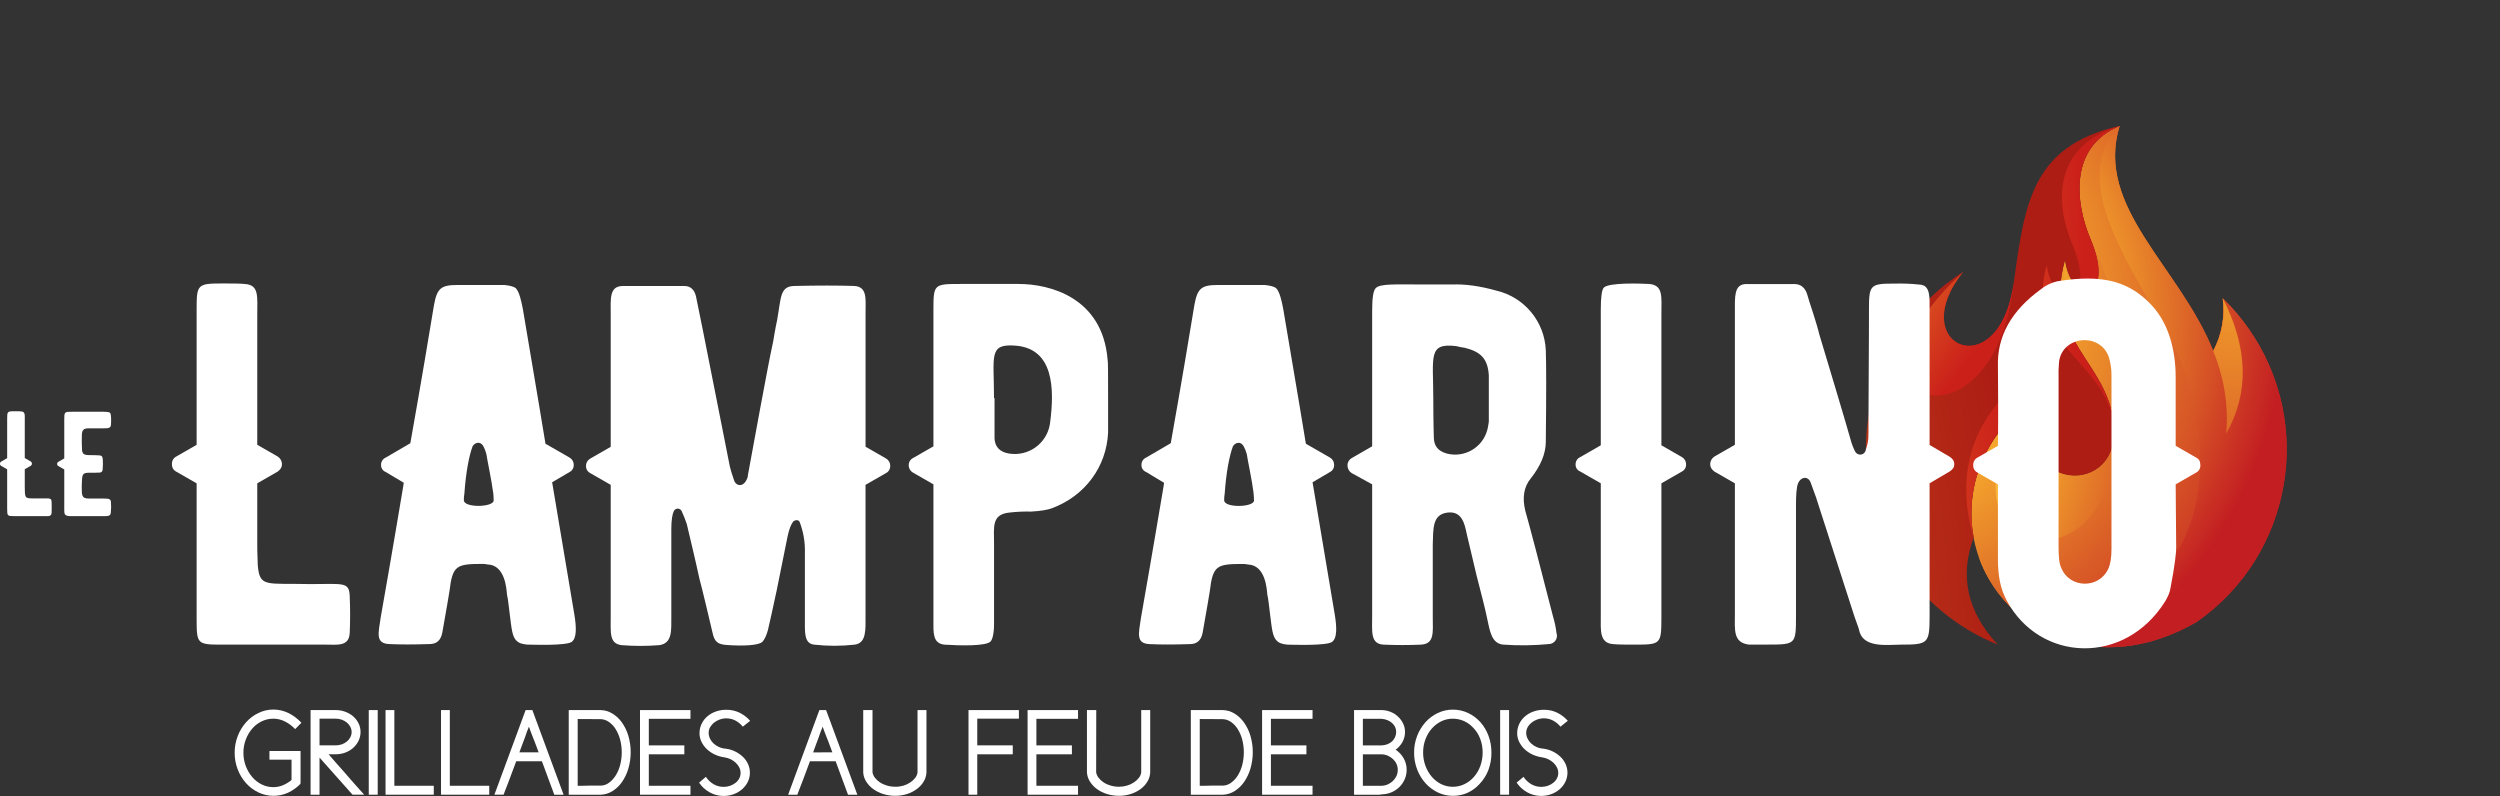
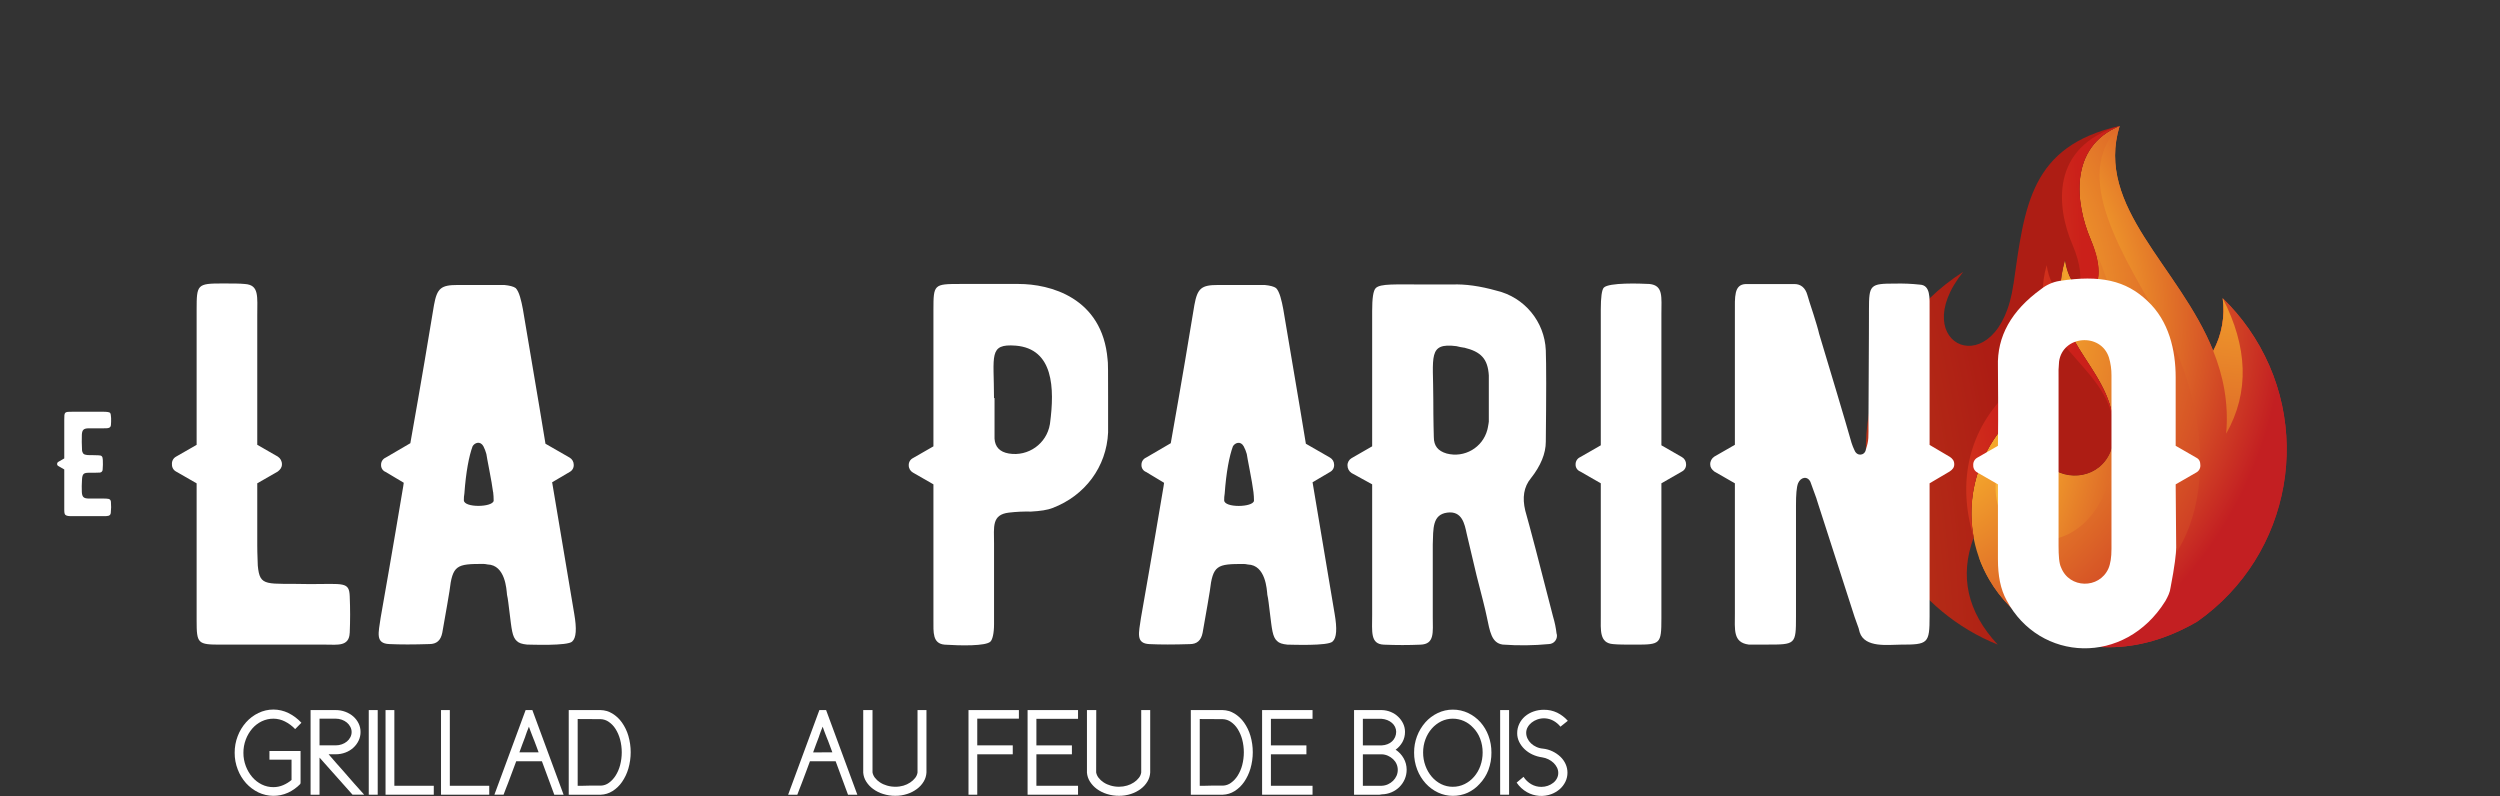
<svg xmlns="http://www.w3.org/2000/svg" id="Calque_1" viewBox="0 0 1458.47 464.36">
  <rect x="0" y="0" width="1458.47" height="464.36" fill="#333333" stroke="none" />
  <defs>
    <style>.cls-1{fill:url(#Dégradé_sans_nom_3);}.cls-1,.cls-2,.cls-3,.cls-4,.cls-5,.cls-6,.cls-7,.cls-8,.cls-9,.cls-10,.cls-11{stroke-width:0px;}.cls-2{fill:url(#Dégradé_sans_nom_9);}.cls-12{clip-path:url(#clippath-2);}.cls-3{fill:url(#Dégradé_sans_nom_8);}.cls-4{fill:url(#Dégradé_sans_nom_7);}.cls-13{clip-path:url(#clippath-6);}.cls-5{fill:url(#Dégradé_sans_nom_4);}.cls-6{fill:none;}.cls-14{clip-path:url(#clippath-7);}.cls-15{clip-path:url(#clippath-1);}.cls-16{clip-path:url(#clippath-4);}.cls-7{fill:url(#Dégradé_sans_nom_2);}.cls-8{fill:url(#Dégradé_sans_nom_5);}.cls-17{clip-path:url(#clippath);}.cls-18{clip-path:url(#clippath-3);}.cls-19{clip-path:url(#clippath-8);}.cls-9{fill:url(#Dégradé_sans_nom);}.cls-10{fill:#fff;}.cls-20{clip-path:url(#clippath-5);}.cls-11{fill:url(#Dégradé_sans_nom_6);}</style>
    <clipPath id="clippath">
      <path class="cls-6" d="M1236.58,73.44c-29.9,12.28-25.9,45.26-17,66.23,15,35.3-10.82,40-14.95,12.07-13.14,46.62,25.84,59.44,28.59,97,3.3,44.87-66.34,36.27-41.34-20-44.37,28-51,75.79-31.41,109.36,13.37,23,38.88,39.35,69.44,39.48h.85c16-.09,33.29-4.61,51-14.91,55.51-38.94,68.93-115.51,29.99-171.01-4.45-6.35-9.5-12.26-15.07-17.66,1.42,10.56-.51,21.29-5.52,30.69-19.88-49.57-69.15-83.68-54.58-131.25Z" />
    </clipPath>
    <radialGradient id="Dégradé_sans_nom" cx="632.52" cy="-52.17" fx="632.52" fy="-52.17" r="6.93" gradientTransform="translate(-902.97 -25706.03) rotate(90) scale(40.72)" gradientUnits="userSpaceOnUse">
      <stop offset="0" stop-color="#fff3e2" />
      <stop offset=".39" stop-color="#f8b12d" />
      <stop offset="1" stop-color="#c31f22" />
    </radialGradient>
    <clipPath id="clippath-1">
      <path class="cls-6" d="M1178.65,311.9c20.94,11.4,57.34-6.4,54.7-61.54,1.51,43-66.11,34-41.44-21.63-37.67,40.17-31.56,73.21-13.26,83.17" />
    </clipPath>
    <radialGradient id="Dégradé_sans_nom_2" cx="637.05" cy="-50.05" fx="637.05" fy="-50.05" r="6.93" gradientTransform="translate(-20072.11 1907.72) scale(33.18)" gradientUnits="userSpaceOnUse">
      <stop offset="0" stop-color="#fff3e2" />
      <stop offset=".5" stop-color="#f8b12d" />
      <stop offset="1" stop-color="#c31f22" />
    </radialGradient>
    <clipPath id="clippath-2">
      <path class="cls-6" d="M1204.66,151.74c-6.94,47,54.91,73.92,14.95-12.07,15,35.3-10.82,40-14.95,12.07" />
    </clipPath>
    <radialGradient id="Dégradé_sans_nom_3" cx="639.73" cy="-53.76" fx="639.73" fy="-53.76" r="6.93" gradientTransform="translate(-16589.22 1659.6) scale(27.65)" gradientUnits="userSpaceOnUse">
      <stop offset="0" stop-color="#fff3e2" />
      <stop offset=".5" stop-color="#f8b12d" />
      <stop offset="1" stop-color="#c31f22" />
    </radialGradient>
    <clipPath id="clippath-3">
      <path class="cls-6" d="M1236.58,73.44c-29,29.36,1.81,74.86,26.87,119.3,21.21,37.61,28.32,91.61,8.07,126.61-24.38,42.12-91,49.95-117.13,5.48,1.6,4.61,3.65,9.05,6.11,13.26,13.37,23,38.88,39.35,69.44,39.48h.85c16-.09,33.29-4.61,51-14.91,55.51-38.94,68.93-115.51,29.99-171.01-4.45-6.35-9.5-12.26-15.07-17.66,1.42,10.56-.51,21.29-5.52,30.69-19.91-49.56-69.18-83.67-54.61-131.24Z" />
    </clipPath>
    <radialGradient id="Dégradé_sans_nom_4" cx="632.77" cy="-54.56" fx="632.77" fy="-54.56" r="6.93" gradientTransform="translate(-646.73 -21502.68) rotate(90) scale(34.1)" gradientUnits="userSpaceOnUse">
      <stop offset="0" stop-color="#fff3e2" />
      <stop offset=".5" stop-color="#f8b12d" />
      <stop offset="1" stop-color="#c31f22" />
    </radialGradient>
    <clipPath id="clippath-4">
      <path class="cls-6" d="M1291.15,204.68c5.82,14.54,9.14,30.41,7.56,48.32,13.83-24.32,12.49-50.75-2-79,1.42,10.56-.51,21.29-5.52,30.69" />
    </clipPath>
    <radialGradient id="Dégradé_sans_nom_5" cx="636.25" cy="-50.75" fx="636.25" fy="-50.75" r="6.93" gradientTransform="translate(-42447.06 3393.77) scale(68.81)" gradientUnits="userSpaceOnUse">
      <stop offset="0" stop-color="#fff3e2" />
      <stop offset=".5" stop-color="#f8b12d" />
      <stop offset="1" stop-color="#c31f22" />
    </radialGradient>
    <clipPath id="clippath-5">
      <path class="cls-6" d="M1174.62,165.71c-8.51,60.15-64,36.1-29.31-7.12-57.19,36.46-73.99,112.39-37.53,169.58,13.76,21.58,33.93,38.33,57.67,47.89-17.79-19.13-22.4-40-14-62.49-5.55-29.61,6.13-63.12,40.51-84.84-25,56.3,44.64,64.9,41.34,20-2.75-37.58-41.73-50.4-28.59-97,4.13,27.88,30,23.23,14.95-12.07-8.93-21-12.93-53.95,17-66.23-52.18,11.86-55.47,46.36-62,92.27" />
    </clipPath>
    <radialGradient id="Dégradé_sans_nom_6" cx="626.23" cy="-43.57" fx="626.23" fy="-43.57" r="6.93" gradientTransform="translate(-106490.4 7835.55) scale(170.37)" gradientUnits="userSpaceOnUse">
      <stop offset="0" stop-color="#fff" />
      <stop offset=".35" stop-color="#f8b12d" />
      <stop offset=".83" stop-color="#ad1d14" />
      <stop offset="1" stop-color="#ad1d14" />
    </radialGradient>
    <clipPath id="clippath-6">
      <path class="cls-6" d="M1233.25,248.76c-2.33-31.77-30.54-45.86-31.25-77.66-3.51-2.51-6.71-8-8-16.39-13.13,46.63,35.59,56.06,39.21,94.05M1209.01,142.63c5.15,12.13,5.51,20.62,3.56,25.45,8.06,6,17.61-3.67,7.08-28.41-8.93-21-12.93-53.95,17-66.23-41.24,12.28-36.64,48.26-27.64,69.19" />
    </clipPath>
    <radialGradient id="Dégradé_sans_nom_7" cx="629.59" cy="-48.1" fx="629.59" fy="-48.1" r="6.93" gradientTransform="translate(-39468.31 3220.29) scale(63.95)" gradientUnits="userSpaceOnUse">
      <stop offset="0" stop-color="#fff" />
      <stop offset=".5" stop-color="#f8b12d" />
      <stop offset=".95" stop-color="#cb201a" />
      <stop offset="1" stop-color="#cb201a" />
    </radialGradient>
    <clipPath id="clippath-7">
      <path class="cls-6" d="M1151.4,313.57c-4.36-23.23,1.89-48.85,21.38-69.32-1.55-5.41-1.64-11.13-.24-16.58-24,22.81-31,53-21.14,85.9" />
    </clipPath>
    <radialGradient id="Dégradé_sans_nom_8" cx="628.23" cy="-45.1" fx="628.23" fy="-45.1" r="6.93" gradientTransform="translate(-46375.8 3716.97) scale(74.91)" gradientUnits="userSpaceOnUse">
      <stop offset="0" stop-color="#fff" />
      <stop offset=".5" stop-color="#f8b12d" />
      <stop offset=".95" stop-color="#cb201a" />
      <stop offset="1" stop-color="#cb201a" />
    </radialGradient>
    <clipPath id="clippath-8">
      <path class="cls-6" d="M1174.62,165.71c-8.51,60.15-64,36.1-29.31-7.12-84.35,77.77,18.21,110.28,29.31,7.12" />
    </clipPath>
    <radialGradient id="Dégradé_sans_nom_9" cx="632.55" cy="-52.62" fx="632.55" fy="-52.62" r="6.93" gradientTransform="translate(-25106.67 2224.59) scale(41.15)" gradientUnits="userSpaceOnUse">
      <stop offset="0" stop-color="#fff" />
      <stop offset=".5" stop-color="#f8b12d" />
      <stop offset=".95" stop-color="#cb201a" />
      <stop offset="1" stop-color="#cb201a" />
    </radialGradient>
  </defs>
  <g class="cls-17">
    <rect class="cls-9" x="1064.44" y="80.71" width="354.07" height="291.41" transform="translate(572.17 1296.25) rotate(-68.3)" />
  </g>
  <g class="cls-15">
    <rect class="cls-7" x="1154.24" y="228.74" width="81.75" height="94.56" />
  </g>
  <g class="cls-12">
    <rect class="cls-1" x="1197.72" y="139.67" width="61.84" height="85.99" />
  </g>
  <g class="cls-18">
    <rect class="cls-5" x="1067.91" y="75.75" width="352.69" height="299.58" transform="translate(470.54 1225.74) rotate(-62.55)" />
  </g>
  <g class="cls-16">
    <rect class="cls-8" x="1291.15" y="173.99" width="21.39" height="79.02" />
  </g>
  <g class="cls-20">
    <rect class="cls-11" x="1088.52" y="73.44" width="148.06" height="302.62" />
  </g>
  <g class="cls-13">
    <rect class="cls-4" x="1180.91" y="73.44" width="55.67" height="175.32" />
  </g>
  <g class="cls-14">
    <rect class="cls-3" x="1141.49" y="227.68" width="31.29" height="85.89" />
  </g>
  <g class="cls-19">
-     <rect class="cls-2" x="1060.96" y="158.59" width="113.66" height="110.28" />
-   </g>
+     </g>
  <path class="cls-10" d="M204.01,369.18c-.3,8.09-7.19,6.89-13.78,6.89h-61.43c-13.49,0-14.09-.6-14.09-14.09v-80l-12-6.89c-1.54-.82-2.47-2.46-2.39-4.2-.17-1.84.77-3.6,2.39-4.49l12-6.89v-78.85c0-14.68.3-15.29,15-15.29,6,0,10.19,0,13.19.31,8.38.59,7.18,7.19,7.18,18.58v75.23l12,6.89c1.52.98,2.43,2.68,2.4,4.49,0,1.81-.9,3-2.4,4.2l-12,6.89v36c0,6,.31,9.89.31,12,1.19,12.88,4.79,10.18,30.57,10.79,19.48,0,22.77-1.5,23.07,7.19.3,7.19.3,14.08,0,21.28" />
  <path class="cls-10" d="M287.65,287.06c-.6-5.4-3.9-21.28-3.9-22.18-.42-1.57-1.01-3.08-1.74-4.53-1.81-3.29-5.1-2.1-6.3,0-2.1,5.69-3.89,15-4.79,27.58-.24,1.29-.34,2.59-.31,3.9,0,4.49,16.79,4.19,17.39.3,0-1.7-.1-3.41-.3-5.1M333.85,374.24c-2.69,2.7-24,1.8-26.37,1.8-3-.3-4.79-.9-6-2.1-2.7-2.4-3-6.89-4.2-16.48-.6-4.5-.9-8.09-1.5-10.49-.3-3-.9-17.38-11.39-17.68-.79-.18-1.59-.28-2.39-.31-15.59,0-18,.61-19.78,15.89-.3,2.4-1.81,10.49-4.2,24.28-.9,4.49-3.3,6.59-7.5,6.59-9.28.3-17.07.3-23.37,0-8.39-.3-6.3-6.59-5.1-15.28,7.2-40.76,11.4-66.24,13.19-76.73.06-.71.16-1.41.3-2.1l-10.53-6.28c-1.71-.66-2.8-2.36-2.7-4.19-.03-1.82,1.04-3.47,2.7-4.2l14.38-8.4c6.6-37.15,11.09-64.13,13.8-80.62,1.79-9.89,4.19-11.68,13.78-11.68h27.27c3,.3,5.4.89,6.6,1.79,2.1,2.1,3.29,7.5,4.2,12.29,8.38,49.75,12.88,76.12,13.18,78.53l14.09,8.09c1.5.87,2.41,2.47,2.4,4.2.09,1.75-.85,3.38-2.4,4.19l-10.2,6c8.1,48.86,12.6,74.34,12.89,76.73,1.5,8.69,1.2,14.08-1.2,16.18" />
-   <path class="cls-10" d="M519.33,271.77c.09,1.75-.84,3.39-2.39,4.2l-12,6.89v76.13c0,8.39.6,16.18-6.3,17.08-7.86.9-15.81.9-23.67,0-6-.6-5.4-7.49-5.4-15v-39c.13-5.94-.89-11.84-3-17.39-.21-.79-.98-1.31-1.79-1.2-.8-.02-1.57.31-2.1.9-1.2,1.5-2.4,4.5-3.3,9l-6.29,31.17c-2.1,10.19-3.9,17.68-5.1,23.08-.9,3.29-2.1,5.7-3.3,6.89-2.39,2.1-11.68,2.4-20.07,1.8-6-.3-7.79-1.8-9-7.49-1.81-7.79-6.3-26.68-7.5-30.88-3-13.78-5.69-24.57-7.49-32.36-.87-2.55-1.87-5.05-3-7.49-.64-1.24-2.16-1.73-3.41-1.09-.47.24-.85.62-1.09,1.09-.89,1.8-1.49,5.39-1.49,10.49v51c0,8.39.6,15.58-6.89,16.78-7.38.6-14.8.6-22.18,0-7.2-.9-6.29-7.19-6.29-17.08v-76.43l-12-6.89c-1.56-.81-2.49-2.45-2.4-4.2-.02-1.73.9-3.33,2.4-4.2l12-6.89v-77.33c0-8.69-.91-16.19,6.59-16.48h36.56c3.3,0,5.69,2.1,6.59,6l4.2,20.68,15.6,78.8c.3,1.5,1.2,4.2,2.4,7.8s5.39,4.19,7.49-.6c.42-.73.63-1.56.61-2.4l7.18-39c3-15.89,5.4-29.08,7.5-38.67.6-3.29,1.2-7.49,2.39-12.88,2.41-13.49,1.51-19.78,10.5-19.78,13.49-.3,24.88-.3,34.17,0,8.08.29,6.89,7.49,6.89,16.18v77.62l12,6.89c1.49.87,2.41,2.47,2.39,4.2" />
  <path class="cls-10" d="M592.48,201.64c-15.89-1.2-12.59,5.7-12.59,30.57h.31v23.68c.29,4.79,3,7.79,8.38,8.69,11.31,1.89,22.02-5.75,23.91-17.07.03-.2.07-.41.09-.61,2.7-20.38,2.1-43.46-20.08-45.26M646.45,232.21v20.08c-.91,20.08-13.49,36.87-32.37,44.06-3,1.2-7.19,1.8-12.59,2.1-4.31-.1-8.61.1-12.89.6-10.19,1.19-8.69,8.39-8.69,18v47.05c0,5.4-.9,9-2.09,10.19-2.71,2.7-17.39,2.4-26.68,1.8-7.19-.6-6.59-7.19-6.59-14.38v-79.15l-12-6.89c-1.5-.86-2.42-2.47-2.4-4.2-.09-1.75.85-3.39,2.4-4.19l12-6.89v-79.73c0-14.68.3-15,15.28-15h34.47c18,0,48.85,7.79,51.85,44.06.3.89.3,8.38.3,22.47" />
  <path class="cls-10" d="M731.25,287.06c-.59-5.4-3.89-21.28-3.89-22.18-.44-1.56-1.04-3.07-1.8-4.5-1.8-3.29-5.09-2.1-6.29,0-2.1,5.69-3.9,15-4.8,27.58-.23,1.29-.33,2.59-.3,3.9,0,4.49,16.78,4.19,17.39.3,0-1.7-.11-3.41-.31-5.1M777.41,374.27c-2.7,2.7-24,1.8-26.37,1.8-3-.3-4.8-.9-6-2.1-2.7-2.4-3-6.89-4.2-16.48-.59-4.5-.89-8.09-1.49-10.49-.3-3-.9-17.38-11.39-17.68-.79-.18-1.59-.28-2.4-.31-15.58,0-18,.61-19.78,15.89-.3,2.4-1.8,10.49-4.19,24.28-.9,4.49-3.3,6.59-7.49,6.59-9.33.3-17.13.3-23.38,0-8.39-.3-6.3-6.59-5.1-15.28,7.19-40.76,11.39-66.24,13.19-76.73.06-.71.16-1.41.3-2.1l-10.49-6.31c-1.71-.66-2.8-2.36-2.7-4.19-.03-1.82,1.04-3.47,2.7-4.2l14.39-8.4c6.59-37.15,11.09-64.13,13.78-80.62,1.8-9.89,4.2-11.68,13.79-11.68h27.27c3,.3,5.39.89,6.59,1.79,2.1,2.1,3.3,7.5,4.2,12.29,8.39,49.75,12.89,76.12,13.19,78.53l14.08,8.09c1.5.86,2.42,2.47,2.4,4.2.09,1.75-.85,3.39-2.4,4.19l-10.18,6c8.09,48.86,12.58,74.34,12.88,76.73,1.5,8.69,1.2,14.08-1.2,16.18" />
  <path class="cls-10" d="M854.15,202.84c-1.52-.21-3.02-.51-4.5-.9-16.78-2.1-13.48,6-13.48,30.87,0,13.19.3,21.58.3,22.18,0,5.09,2.39,8.1,7.49,9.59,10.37,2.73,20.99-3.46,23.73-13.83.1-.39.19-.78.27-1.17.3-1.79.6-3,.6-3.59v-27c-.6-9.59-4.5-13.8-14.39-16.19M908.17,369.74c.64,2.59-.94,5.22-3.53,5.86-.32.08-.64.12-.97.14-8.98.86-18.01.96-27,.3-6.6-.9-7.5-7.79-9.29-16.18-.9-4.5-3-12.59-6-24.28l-5.73-24.23c-1.21-5.69-2.7-13.48-11.39-12.29s-8.09,9.3-8.4,18.59v42.26c0,9,1.21,15.88-7.18,16.18-6.9.3-14.09.3-21.29,0-8.09-.3-6.89-7.49-6.89-17.38v-76.15l-12-6.59c-1.51-.99-2.41-2.69-2.39-4.5-.02-1.73.9-3.33,2.39-4.19l12-6.9v-78.82c0-7.49.6-12,2.1-13.49,2.7-2.69,11.38-2.1,28.77-2.1h15.89c7.49-.3,16.18.9,25.77,3.6,16.3,3.83,28.06,18.05,28.77,34.78.3,8.11.3,25.79,0,53.36,0,6.89-3,14.08-8.69,21.28-4.2,5.09-5.09,11.39-3.3,18.88,2.71,9.59,8.1,30,16.19,61.74,1.01,3.33,1.71,6.74,2.1,10.19" />
  <path class="cls-10" d="M983.64,270.87c.09,1.75-.84,3.39-2.4,4.2l-12,6.89v78.82c0,15-.6,15.29-15.28,15.29-5.69,0-9.89,0-12.89-.3-8.09-.6-7.19-8.09-7.19-16.48v-77.33l-12-6.89c-1.71-.67-2.8-2.36-2.7-4.2-.02-1.81,1.04-3.46,2.7-4.19l12-6.89v-79.13c0-7.19.59-11.68,1.79-12.88,3-3,21-2.41,26.68-2.1,8.09.9,6.89,7.49,6.89,17.68v76.43l12,6.89c1.5.86,2.42,2.46,2.4,4.19" />
  <path class="cls-10" d="M1140.09,270.87c0,1.8-.9,3-2.7,4.2l-11.69,6.89v77.63c0,15.88-.9,16.48-16.78,16.48-7.19,0-21,2.1-24-7.19-.35-1.64-.85-3.25-1.49-4.8l-1.5-4.2c-15.29-47.65-22.78-70.43-22.18-68.92l-3.6-9.9c-1.8-3.59-5.69-2.7-7.19.9-.9,2.4-1.2,6.6-1.2,12.89v65c0,16.19-.3,16.19-17.08,16.19h-10.47c-9.29-1.2-8.1-8.69-8.1-18.29v-75.79l-12-6.89c-1.49-1.2-2.39-2.4-2.39-4.2-.03-1.81.88-3.5,2.39-4.49l12-6.89v-77c0-9.29-.6-16.48,6.3-16.78h28.47c3.6,0,6.3,2.1,7.49,6.29.6,2.1,1.8,6,3.6,11.39,1.5,4.79,2.7,8.69,3.3,11.39,4.79,15.88,15.88,52.75,18.88,63.54.49,1.54,1.09,3.04,1.8,4.49,1.5,3.6,6,3,6.59-.6,1.79-5.7,1.5-6.59,1.5-16.48.29-44.66.29-66.24.29-65,0-14.68.61-15.29,15.29-15.29,4.8-.11,9.61.09,14.39.61,6.3.29,5.69,7.79,5.69,14.68v78.83l11.69,6.89c1.8,1.19,2.7,2.39,2.7,4.49" />
  <path class="cls-10" d="M1231.81,320.35v-101.32c.03-3.55-.47-7.09-1.49-10.5-4.81-14.68-27-12.88-29.08,2.4-.31,3.19-.41,6.39-.3,9.59v97.71c0,6,.3,10.49,1.5,12.88,4.8,12.29,22.18,12.59,27.57.61,1.2-2.7,1.8-6.6,1.8-11.39M1283.66,271.47c.08,1.74-.86,3.38-2.4,4.19l-12,6.9.3,36.86c0,3.3-.89,11.09-3.29,23.38-.31,2.7-1.5,5.1-3,7.8-23.68,38.06-73.43,35.66-92.61-.31-3.6-6.59-5.09-14.38-5.09-24v-43.73l-12-6.9c-1.54-.81-2.48-2.45-2.4-4.19-.16-1.84.78-3.6,2.4-4.49l12-6.9c.29-21.88,0-37.76,0-46.15-.6-17.68,7.79-32.67,25.17-45.26,3.12-2.5,6.84-4.15,10.79-4.79,23.67-3.6,38.66-.3,51.25,11.68,12.59,11.7,16.48,28.78,16.48,44.67v39.85l12,6.9c1.8.9,2.4,2.4,2.4,4.49" />
-   <path class="cls-10" d="M30.1,299.1c-.08,2.35-2.08,2-4,2H8.27c-3.91,0-4.09-.17-4.09-4.09v-23.22l-3.48-2c-.45-.23-.72-.71-.69-1.21-.05-.53.22-1.04.69-1.3l3.48-2v-22.93c0-4.26.09-4.44,4.35-4.44,1.74,0,3,0,3.83.1,2.43.16,2.09,2.08,2.09,5.38v21.83l3.48,2c.44.29.7.78.69,1.3-.01.49-.27.95-.69,1.21l-3.48,2v10.44c0,1.73.09,2.87.09,3.47.34,3.75,1.38,3,8.87,3.14,5.65,0,6.61-.44,6.69,2.08.09,2.09.09,4.09,0,6.18" />
  <path class="cls-10" d="M64.63,299.19c-.17,2.09-2.26,1.91-4.09,1.91h-18.87c-1.22,0-2.7,0-3.48-.69s-.7-1.83-.7-5.05v-21.48l-3.47-2c-.45-.23-.73-.71-.7-1.22,0-.5.26-.97.7-1.22l3.47-2v-22.7c0-4.35.09-4.52,4.35-4.52h18.78c2,0,3.14.26,3.57.61.79.78.7,5.12.52,7.13s-2,1.91-4.52,1.91h-8.61c-2.87.09-3.65,1-3.83,3.65-.08,3-.08,5.83.09,8.62-.04.91.24,1.8.79,2.52,1,.95,2.95.87,5.65.87,1-.02,2,0,3,.08,2.09,0,2.61.62,2.7,2.7.1,1.83.07,3.66-.09,5.48.08.97-.65,1.83-1.62,1.91-.09,0-.17,0-.26,0-1.31.09-3.31.09-5.83.09-3.31,0-4.17.43-4.35,4.17-.16,2.38-.19,4.76-.09,7.14.18,2.78,1,3.65,3.83,3.74h8.52c2.62.09,4.36-.18,4.61,1.83.19,2.17.17,4.36-.08,6.52" />
  <path class="cls-10" d="M175.2,457.35c-2.06,2.14-4.5,3.87-7.19,5.11-5.51,2.49-11.83,2.42-17.28-.18-2.72-1.32-5.16-3.15-7.19-5.39-2.09-2.35-3.74-5.06-4.85-8-1.2-3.1-1.81-6.39-1.79-9.71-.02-3.35.58-6.67,1.79-9.79,1.12-2.94,2.77-5.65,4.85-8,2.02-2.26,4.46-4.11,7.19-5.43,5.52-2.69,11.98-2.69,17.5,0,2.86,1.41,5.44,3.34,7.61,5.69l-3.65,3.7c-1.72-1.84-3.75-3.35-6-4.47-2.07-1.05-4.36-1.6-6.68-1.61-2.36-.01-4.7.51-6.83,1.54-2.11,1.02-4,2.47-5.53,4.25-1.61,1.88-2.88,4.04-3.75,6.36-.94,2.49-1.41,5.13-1.39,7.79-.02,2.63.46,5.25,1.39,7.71.87,2.33,2.14,4.5,3.75,6.4,1.53,1.8,3.41,3.27,5.53,4.32,2.12,1.05,4.46,1.59,6.83,1.57,1.96,0,3.91-.39,5.71-1.18,1.76-.74,3.4-1.76,4.86-3v-11.84h-12.89v-5.07h18.15v18.5l-.14.73Z" />
  <path class="cls-10" d="M186.41,441.97v21.65h-5.22v-49.37h14.65c1.93-.01,3.84.32,5.64,1,1.69.62,3.25,1.54,4.61,2.71,1.3,1.13,2.36,2.52,3.11,4.07.76,1.56,1.15,3.27,1.14,5,.01,1.75-.38,3.49-1.14,5.07-.76,1.57-1.81,2.98-3.11,4.15-1.34,1.21-2.91,2.16-4.61,2.78-1.8.68-3.71,1.01-5.64,1h-4.14c1.42,1.66,2.91,3.38,4.46,5.14s3.11,3.52,4.68,5.28c.91,1.05,1.87,2.15,2.86,3.29,1,1.14,2,2.29,3,3.43l3,3.36c1,1.09,1.89,2.12,2.75,3.07h-6.79l-19.25-21.63ZM186.41,419.25v15.58h9.43c1.23.01,2.45-.19,3.61-.61,1.06-.37,2.06-.93,2.93-1.64.83-.68,1.51-1.52,2-2.47.5-.95.76-2,.75-3.07,0-1.05-.26-2.08-.75-3-.5-.96-1.18-1.81-2-2.5-.9-.73-1.91-1.3-3-1.68-1.17-.41-2.4-.61-3.64-.61h-9.33Z" />
  <path class="cls-10" d="M220.35,463.62h-5.22v-49.37h5.22v49.37Z" />
  <path class="cls-10" d="M230.06,458.41h23v5.21h-28.14v-49.37h5.14v44.16Z" />
  <path class="cls-10" d="M262.42,458.41h23v5.21h-28.14v-49.37h5.14v44.16Z" />
  <path class="cls-10" d="M306.64,414.25h3.93l18.22,49.37h-5.43l-7.21-19.5h-15l-2.33,6.23c-.78,2.12-1.58,4.25-2.39,6.39l-1.36,3.47c-.47,1.21-.91,2.34-1.29,3.39h-5.35l18.21-49.35ZM314.22,438.9c-.38-1.09-.84-2.32-1.36-3.68s-1-2.56-1.36-3.61v.08c-.28-.76-.55-1.44-.78-2s-.47-1.18-.68-1.75-.44-1.17-.68-1.79-.5-1.35-.79-2.21c-.38.9-.76,1.86-1.14,2.86s-.71,1.95-1,2.85v.08c-.67,1.66-1.24,3.16-1.71,4.5-.47,1.34-1.04,2.9-1.71,4.67h11.21Z" />
  <path class="cls-10" d="M331.79,414.25h18.58c2.42.05,4.78.74,6.85,2,2.21,1.35,4.12,3.13,5.61,5.25,1.67,2.37,2.94,5,3.75,7.79,1.81,6.23,1.81,12.85,0,19.08-.81,2.79-2.06,5.43-3.71,7.82-1.46,2.13-3.35,3.95-5.54,5.32-2.05,1.29-4.4,2.02-6.82,2.11h-18.72v-49.37ZM337.01,419.47v38.94h3.25c1.07,0,2.15,0,3.25-.08s2.37,0,3.53,0h3.47c1.7-.05,3.35-.63,4.72-1.64,1.55-1.13,2.87-2.55,3.89-4.18,1.19-1.89,2.08-3.95,2.64-6.11,1.29-4.92,1.29-10.08,0-15-.57-2.16-1.46-4.22-2.64-6.11-1.02-1.63-2.35-3.04-3.93-4.14-1.41-1-3.09-1.56-4.82-1.61l-13.36-.07Z" />
-   <path class="cls-10" d="M399.23,440.05h-20.72v18.36h24.3v5.21h-29.44v-49.37h29.44v5.1h-24.3v15.5h20.72v5.2Z" />
-   <path class="cls-10" d="M411.81,453.19c1.14,1.76,2.66,3.22,4.46,4.29,1.82,1.06,3.89,1.6,6,1.57,2.48,0,4.9-.84,6.86-2.36.89-.7,1.62-1.57,2.14-2.57.52-.99.79-2.1.78-3.22,0-1.09-.25-2.16-.74-3.14-.51-1.01-1.18-1.93-2-2.71-.89-.84-1.9-1.54-3-2.08-1.15-.57-2.38-.96-3.65-1.14-1.98-.27-3.9-.83-5.71-1.68-1.7-.79-3.25-1.85-4.61-3.14-1.28-1.22-2.33-2.66-3.11-4.25-.76-1.56-1.15-3.27-1.14-5-.02-1.89.4-3.76,1.21-5.47.8-1.67,1.93-3.15,3.33-4.36,1.48-1.25,3.17-2.22,5-2.85,1.95-.68,4-1.02,6.07-1,2.67-.04,5.31.53,7.72,1.68,2.35,1.17,4.46,2.78,6.21,4.75l-4.28,3.43c-1.17-1.47-2.63-2.68-4.29-3.57-2.85-1.47-6.19-1.7-9.21-.61-1.19.42-2.3,1.04-3.29,1.82-.93.74-1.7,1.65-2.29,2.68-.56.99-.85,2.11-.85,3.25,0,1.15.26,2.28.75,3.32.5,1.08,1.2,2.05,2.07,2.86.91.86,1.97,1.56,3.11,2.07,1.21.57,2.52.91,3.85,1,1.97.21,3.9.76,5.68,1.64,1.66.81,3.19,1.87,4.54,3.14,1.27,1.21,2.29,2.65,3,4.25.71,1.57,1.07,3.28,1.07,5,.02,1.84-.4,3.66-1.21,5.32-.8,1.63-1.92,3.09-3.29,4.29-1.43,1.25-3.08,2.22-4.86,2.89-4.67,1.74-9.87,1.34-14.21-1.1-2.43-1.37-4.52-3.29-6.08-5.61l3.97-3.39Z" />
  <path class="cls-10" d="M478.01,414.25h3.93l18.22,49.37h-5.44l-7.21-19.5h-15c-.77,2.05-1.55,4.14-2.32,6.25s-1.57,4.24-2.4,6.39l-1.36,3.47c-.47,1.21-.9,2.34-1.28,3.39h-5.36l18.22-49.37ZM485.58,438.9c-.38-1.09-.83-2.32-1.36-3.68s-1-2.56-1.35-3.61v.08c-.29-.76-.55-1.44-.79-2s-.46-1.18-.68-1.75-.44-1.17-.68-1.79-.5-1.35-.78-2.21c-.38.9-.76,1.86-1.15,2.86s-.71,1.95-1,2.85v.08c-.66,1.66-1.24,3.16-1.71,4.5s-1,2.9-1.72,4.71l11.22-.04Z" />
  <path class="cls-10" d="M509.01,450.62c.22,1.15.71,2.22,1.43,3.14.82,1.05,1.81,1.96,2.93,2.68,1.27.83,2.65,1.45,4.11,1.86,1.59.46,3.24.69,4.89.68,1.57.02,3.13-.2,4.64-.63,1.42-.41,2.77-1.04,4-1.86,1.11-.73,2.09-1.63,2.9-2.68.72-.91,1.19-1.99,1.36-3.14v-36.42h5.21v36.44c-.1,1.86-.65,3.66-1.61,5.25-1.01,1.69-2.35,3.15-3.93,4.32-1.73,1.29-3.66,2.28-5.71,2.93-2.23.73-4.56,1.09-6.9,1.07-2.42.02-4.83-.34-7.14-1.07-2.1-.64-4.08-1.63-5.86-2.93-1.59-1.17-2.94-2.62-4-4.28-1-1.57-1.6-3.36-1.74-5.22v-36.51h5.42v36.37Z" />
  <path class="cls-10" d="M590.83,440.05h-20.71v23.57h-5.11v-49.37h29.4v5h-24.29v15.58h20.71v5.22Z" />
  <path class="cls-10" d="M625.34,440.05h-20.72v18.36h24.29v5.21h-29.43v-49.37h29.43v5.1h-24.29v15.5h20.72v5.2Z" />
  <path class="cls-10" d="M639.48,450.62c.22,1.15.71,2.22,1.43,3.14.82,1.05,1.81,1.96,2.93,2.68,1.27.83,2.65,1.45,4.11,1.86,1.59.46,3.24.69,4.89.68,1.58,0,3.16-.23,4.68-.68,1.42-.41,2.77-1.04,4-1.86,1.11-.73,2.09-1.63,2.9-2.68.72-.91,1.19-1.99,1.35-3.14v-36.37h5.24v36.44c-.1,1.86-.65,3.66-1.61,5.25-1.01,1.69-2.35,3.15-3.93,4.32-1.73,1.29-3.66,2.28-5.71,2.93-2.23.73-4.56,1.09-6.9,1.07-2.42.02-4.83-.34-7.14-1.07-2.1-.64-4.08-1.63-5.86-2.93-1.59-1.17-2.94-2.62-4-4.28-1-1.57-1.6-3.36-1.75-5.22v-36.51h5.43l-.06,36.37Z" />
  <path class="cls-10" d="M694.71,414.25h18.57c2.42.05,4.79.74,6.86,2,2.21,1.35,4.12,3.14,5.61,5.25,1.67,2.37,2.94,5.01,3.75,7.79,1.81,6.23,1.81,12.85,0,19.08-.82,2.79-2.07,5.43-3.71,7.82-1.47,2.13-3.35,3.94-5.54,5.32-2.05,1.29-4.4,2.02-6.82,2.11h-18.72v-49.37ZM699.92,419.47v38.94h3.25c1.08,0,2.16,0,3.26-.08s2.36,0,3.53,0h3.47c1.7-.06,3.34-.63,4.71-1.64,1.56-1.13,2.88-2.55,3.9-4.18,1.18-1.89,2.07-3.95,2.64-6.11,1.28-4.92,1.28-10.08,0-15-.57-2.16-1.46-4.21-2.64-6.11-1.02-1.63-2.35-3.04-3.93-4.14-1.42-1-3.1-1.56-4.83-1.61l-13.36-.07Z" />
  <path class="cls-10" d="M762.15,440.05h-20.72v18.36h24.29v5.21h-29.43v-49.37h29.43v5.1h-24.29v15.5h20.72v5.2Z" />
  <path class="cls-10" d="M804.87,463.62h-14.93v-49.37h16.15c1.83.03,3.63.41,5.32,1.11,1.59.66,3.04,1.6,4.28,2.79,1.2,1.14,2.19,2.5,2.9,4,.71,1.5,1.07,3.13,1.07,4.79.03,2.07-.48,4.11-1.47,5.93-.99,1.77-2.35,3.31-4,4.5,1.94,1.27,3.54,2.98,4.68,5,1.16,2.03,1.76,4.34,1.75,6.68.01,1.89-.37,3.76-1.11,5.5-.72,1.69-1.77,3.23-3.07,4.53-1.32,1.32-2.89,2.38-4.61,3.11-1.81.78-3.75,1.19-5.71,1.22h.07l-1.32.21ZM814.52,426.97c0-.99-.22-1.97-.65-2.86-.42-.9-1.03-1.7-1.78-2.35-.81-.7-1.73-1.25-2.72-1.65-1.07-.43-2.21-.68-3.36-.76h-10.93v15.5h11c1.14-.04,2.26-.27,3.32-.68.98-.38,1.89-.94,2.68-1.64,1.55-1.42,2.43-3.43,2.43-5.54v-.02ZM806.09,458.41c1.26-.05,2.49-.34,3.64-.86,1.11-.51,2.13-1.21,3-2.07.84-.84,1.52-1.82,2-2.9.95-2.19.95-4.67,0-6.86-.47-1.06-1.15-2.02-2-2.82-.89-.82-1.9-1.5-3-2-1.17-.53-2.44-.82-3.72-.85h-10.93v18.36h11.01Z" />
  <path class="cls-10" d="M863.16,457.35c-1.95,2.18-4.34,3.93-7,5.15-2.71,1.2-5.65,1.81-8.61,1.78-2.98,0-5.92-.65-8.61-1.92-2.73-1.29-5.18-3.1-7.22-5.33-2.12-2.34-3.79-5.05-4.92-8-1.24-3.19-1.86-6.58-1.83-10-.04-6.51,2.31-12.8,6.61-17.68,2-2.24,4.43-4.07,7.15-5.36,2.75-1.33,5.77-2.01,8.82-2,3.11-.02,6.19.66,9,2,2.7,1.29,5.11,3.1,7.11,5.32,2.05,2.33,3.65,5.02,4.71,7.94,1.16,3.13,1.73,6.44,1.71,9.78.04,3.49-.56,6.95-1.78,10.22-1.16,3.01-2.91,5.77-5.14,8.1ZM859.38,424.49c-3.04-3.33-7.35-5.23-11.86-5.22-2.33,0-4.63.52-6.72,1.54-2.09,1.03-3.96,2.46-5.5,4.22-1.61,1.84-2.86,3.96-3.71,6.25-.92,2.46-1.38,5.08-1.36,7.71-.02,2.66.44,5.3,1.36,7.79.84,2.32,2.09,4.48,3.68,6.36,1.51,1.78,3.37,3.24,5.46,4.29,2.11,1.05,4.44,1.58,6.79,1.57,2.39.02,4.75-.52,6.89-1.57,2.12-1.04,4-2.5,5.54-4.29,1.61-1.87,2.86-4.03,3.68-6.36.89-2.5,1.34-5.14,1.32-7.79.02-2.77-.47-5.51-1.46-8.1-.91-2.4-2.31-4.59-4.11-6.42v.02Z" />
  <path class="cls-10" d="M880.38,463.62h-5.21v-49.37h5.21v49.37Z" />
  <path class="cls-10" d="M888.81,453.19c1.14,1.76,2.67,3.23,4.47,4.29,1.82,1.06,3.89,1.6,6,1.57,1.27,0,2.53-.22,3.72-.64,1.13-.4,2.2-.98,3.14-1.72.89-.69,1.62-1.57,2.14-2.57.53-.99.8-2.1.79-3.22,0-1.09-.26-2.17-.75-3.14-.5-1.01-1.18-1.93-2-2.71-.89-.84-1.9-1.54-3-2.08-1.14-.57-2.37-.96-3.64-1.14-1.98-.27-3.91-.83-5.72-1.68-1.7-.79-3.25-1.85-4.6-3.14-1.28-1.22-2.33-2.66-3.11-4.25-.76-1.56-1.15-3.27-1.14-5-.02-1.89.4-3.76,1.21-5.47.79-1.67,1.93-3.15,3.32-4.36,1.48-1.25,3.17-2.21,5-2.85,1.95-.69,4-1.02,6.07-1,2.67-.04,5.3.53,7.71,1.68,2.36,1.17,4.47,2.78,6.22,4.75l-4.29,3.43c-1.18-1.48-2.66-2.71-4.34-3.59-2.86-1.47-6.2-1.69-9.22-.61-1.19.42-2.29,1.04-3.28,1.82-.93.73-1.71,1.64-2.29,2.68-.56.99-.86,2.11-.86,3.25,0,1.15.26,2.28.75,3.32.5,1.08,1.2,2.05,2.07,2.86.91.86,1.97,1.56,3.11,2.07,1.21.57,2.52.9,3.86,1,1.97.21,3.9.77,5.68,1.64,1.66.81,3.19,1.87,4.54,3.14,1.26,1.21,2.28,2.66,3,4.25.71,1.57,1.07,3.28,1.07,5,.01,1.84-.41,3.67-1.22,5.32-.8,1.63-1.91,3.09-3.28,4.29-1.44,1.24-3.08,2.22-4.86,2.89-4.67,1.74-9.87,1.34-14.22-1.1-2.43-1.37-4.51-3.29-6.07-5.61l4.02-3.37Z" />
</svg>